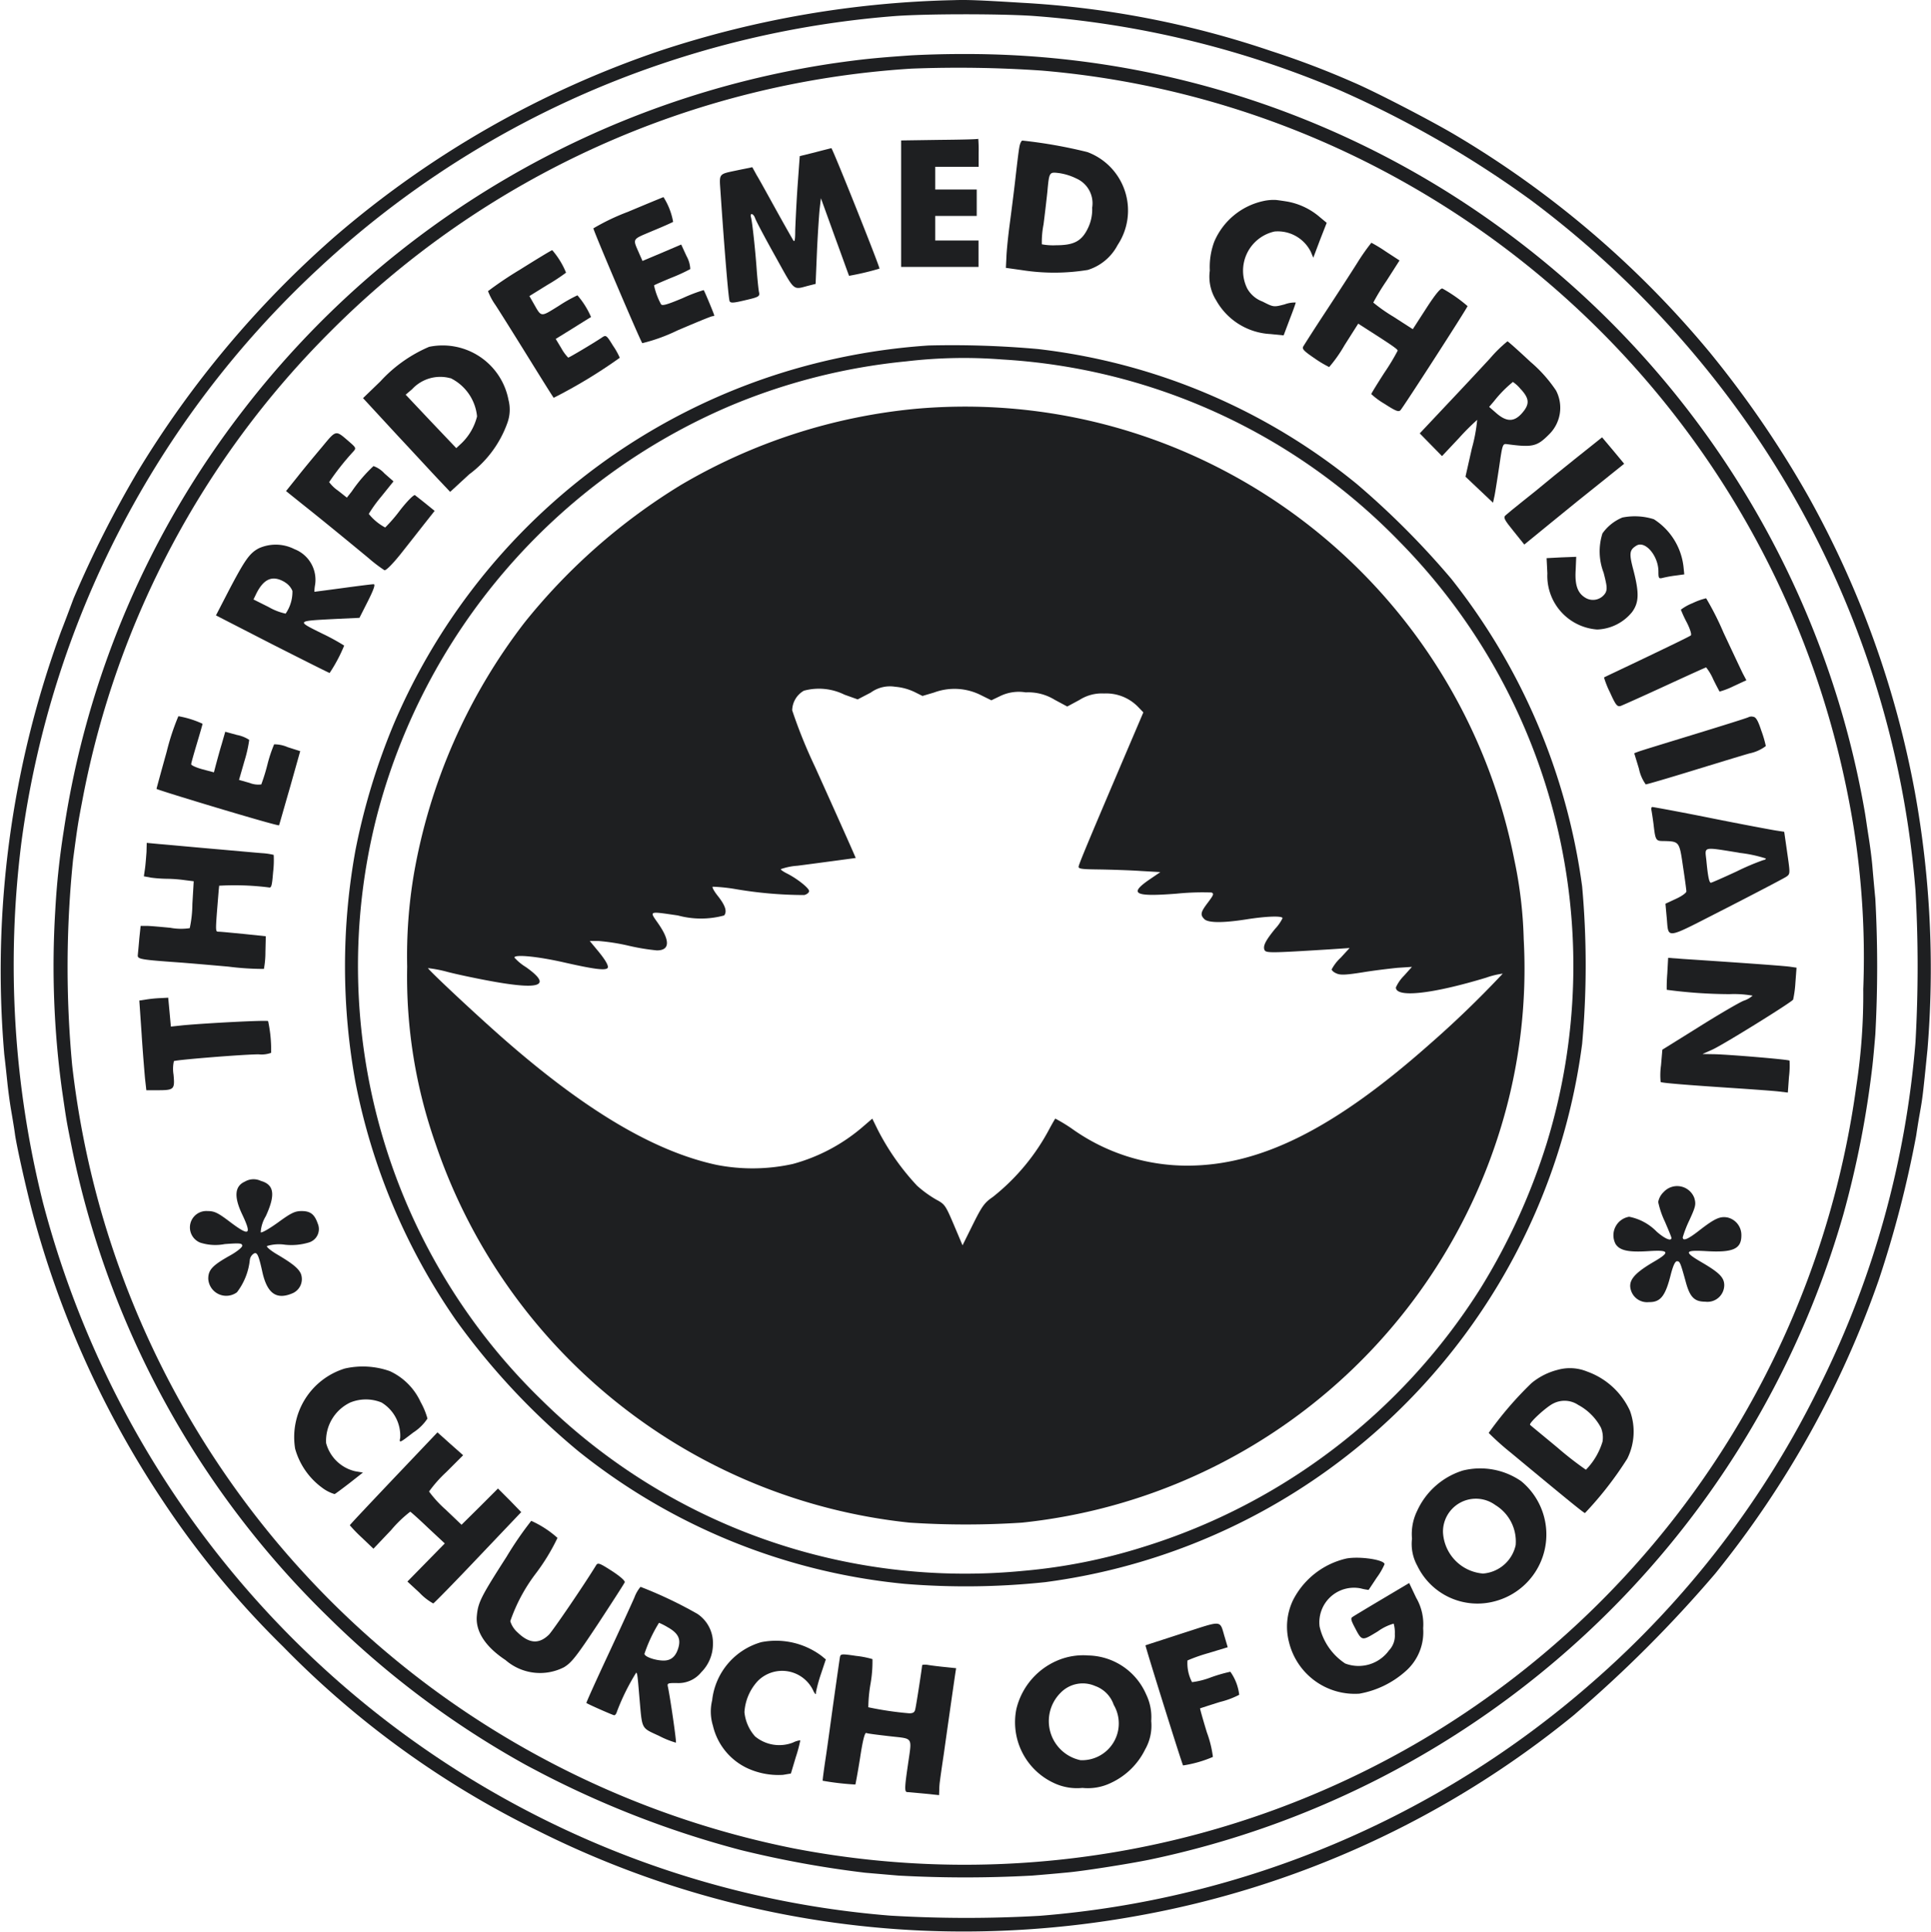
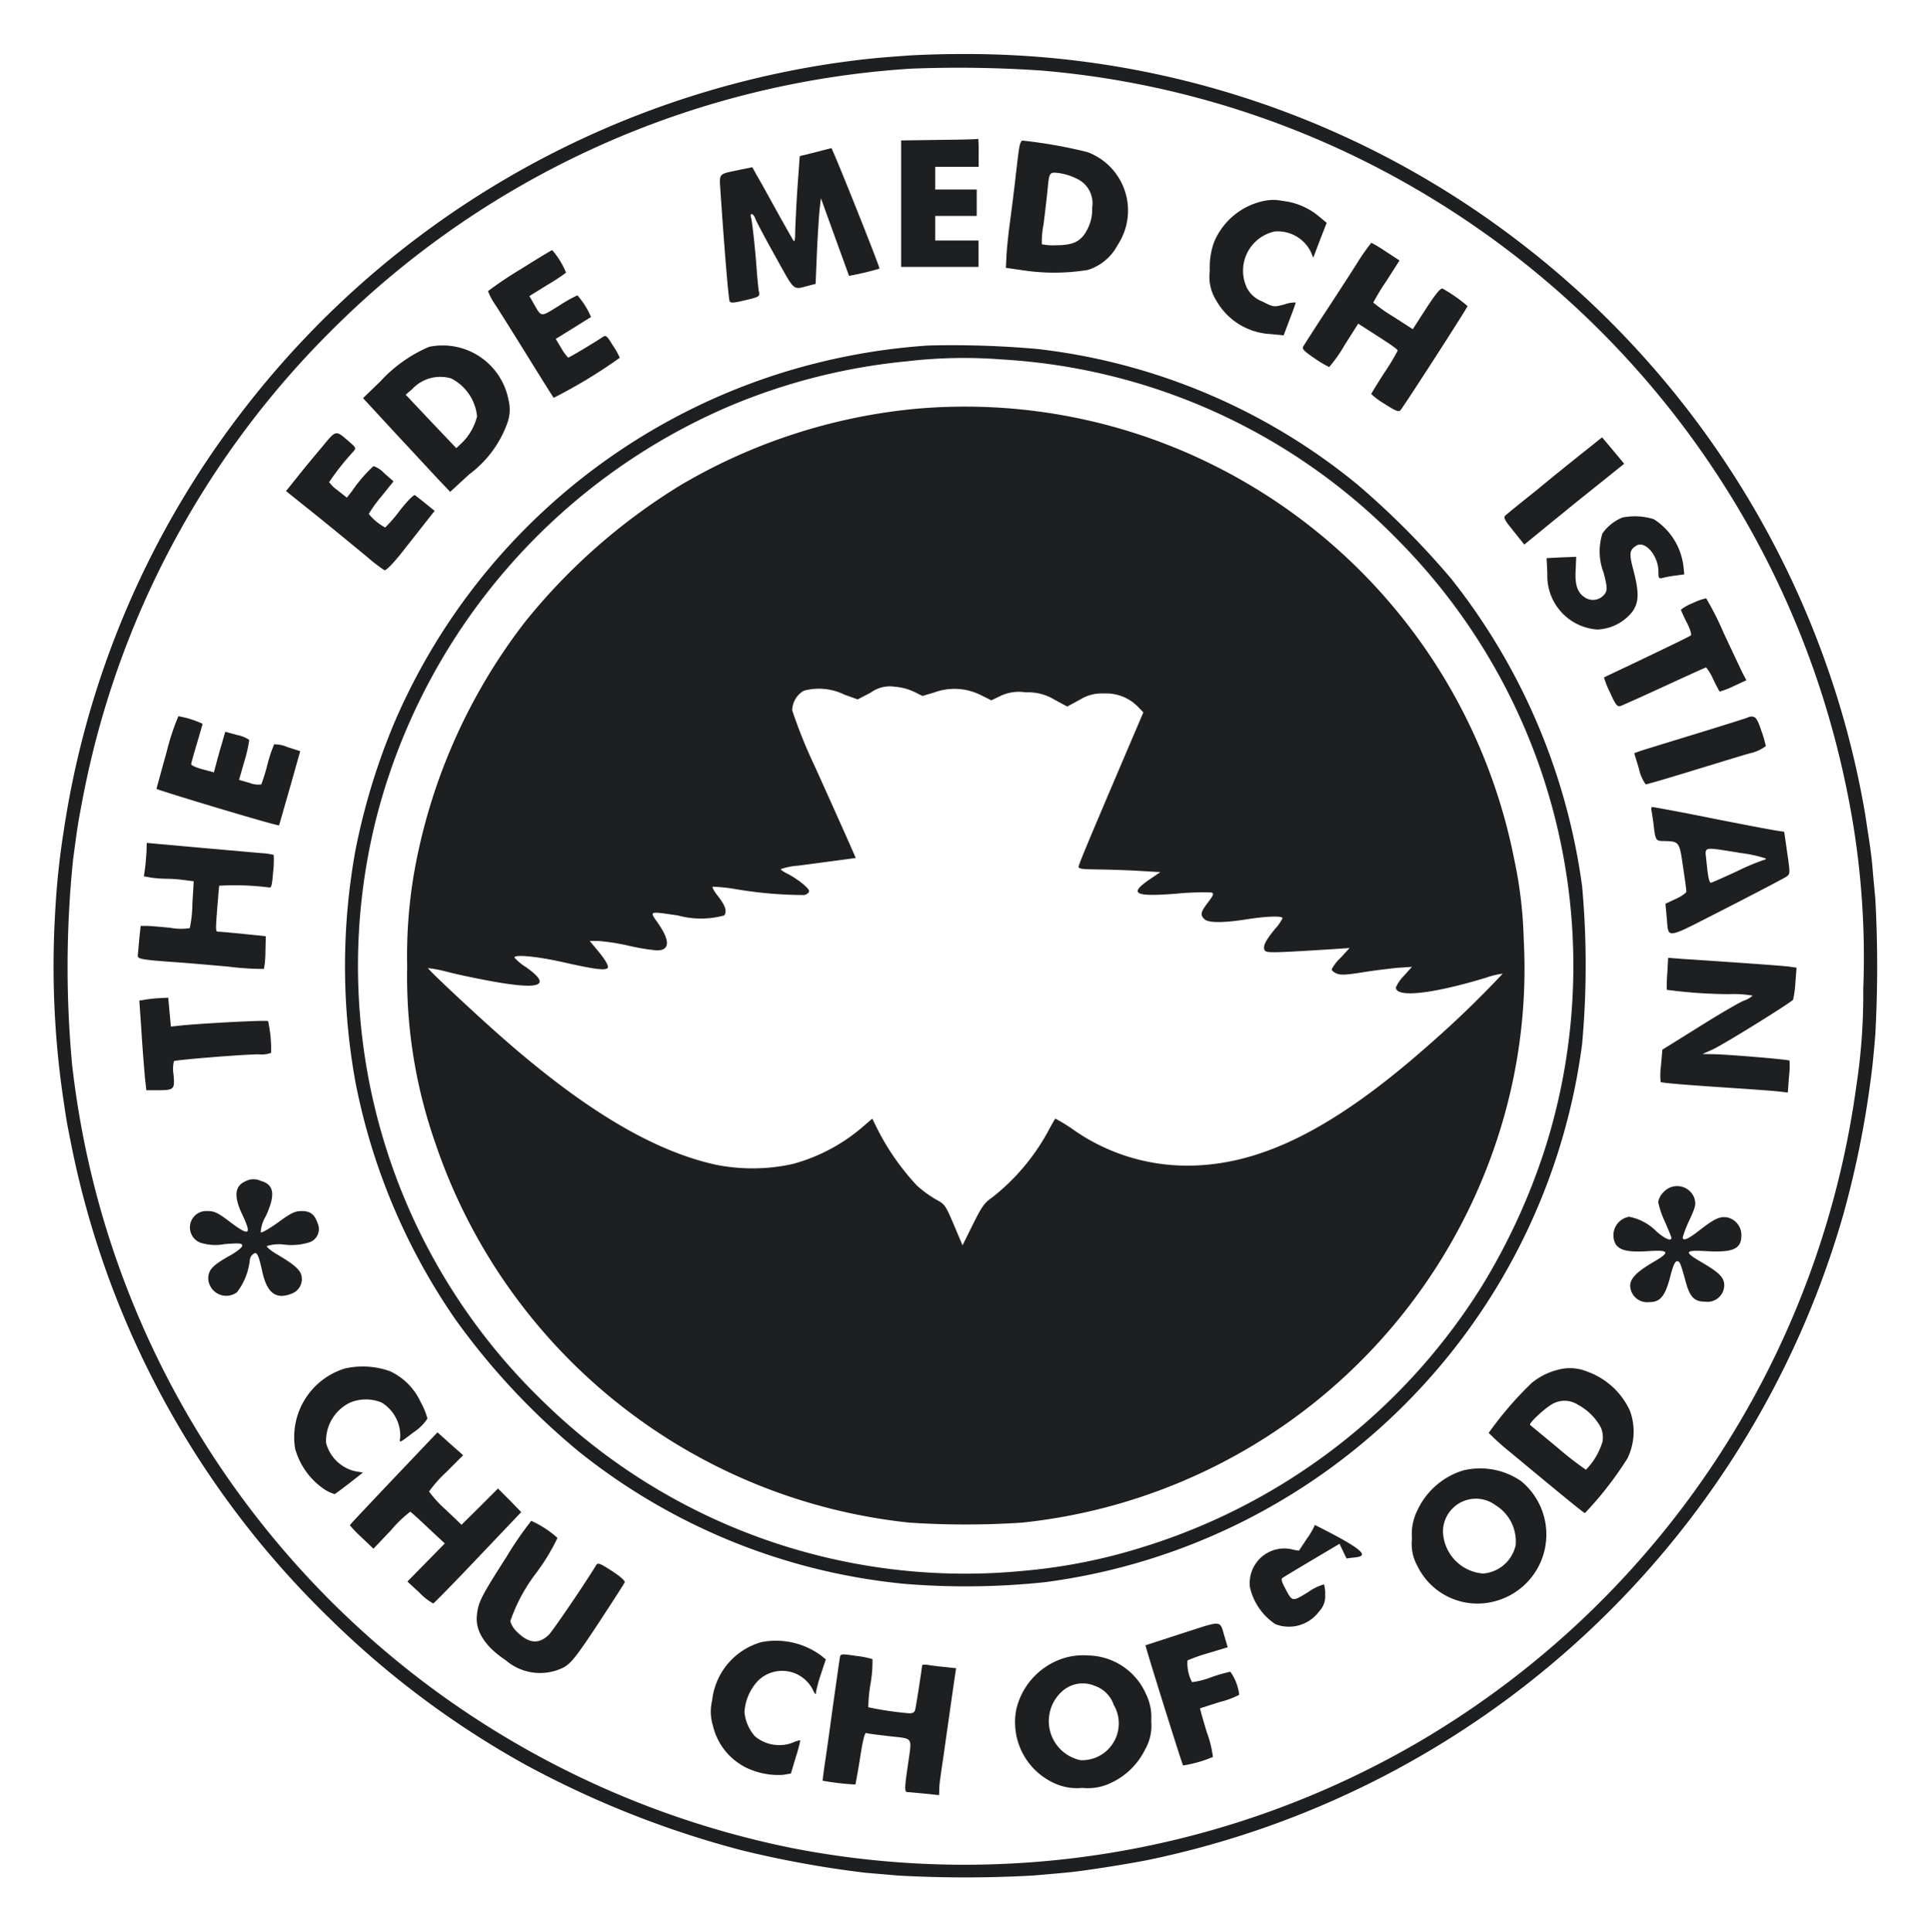
<svg xmlns="http://www.w3.org/2000/svg" width="67.983" height="68" viewBox="0 0 67.983 68">
  <g id="rccg-logo-b" transform="translate(-0.712 1023.377)">
-     <path id="Path_14742" data-name="Path 14742" d="M34.3-1023.372a35.314,35.314,0,0,0-10.369,1.788A34.482,34.482,0,0,0,12.5-1015.05a35.272,35.272,0,0,0-6.946,8.282,38.023,38.023,0,0,0-2.253,4.46c-.053.14-.246.665-.439,1.157a34.612,34.612,0,0,0-2,14.889c.047.386.093.844.113,1.03s.073.618.133.964.12.718.133.831c.073.485.386,1.868.6,2.692a34.182,34.182,0,0,0,4.626,10.236,31.749,31.749,0,0,0,4.208,5.092,32.411,32.411,0,0,0,9,6.5,33.457,33.457,0,0,0,13.467,3.5,34.228,34.228,0,0,0,7.511-.5A33.642,33.642,0,0,0,56.1-962.984a44.936,44.936,0,0,0,5-5,34.522,34.522,0,0,0,5.756-10.336,38.237,38.237,0,0,0,1.316-5.072c.02-.133.073-.485.126-.778.1-.565.106-.6.273-2.26a34.76,34.76,0,0,0-.445-9.073,34.008,34.008,0,0,0-3.749-10.4,36.1,36.1,0,0,0-3.483-5.085,34.465,34.465,0,0,0-8.947-7.637c-.864-.512-2.838-1.535-3.589-1.854a30.424,30.424,0,0,0-2.891-1.1,32.864,32.864,0,0,0-8.774-1.7C35.076-1023.379,34.737-1023.385,34.3-1023.372Zm2.732.552a33.885,33.885,0,0,1,10.861,2.626,36.55,36.55,0,0,1,6.733,3.875,34.59,34.59,0,0,1,8.023,8.455,33.315,33.315,0,0,1,5.5,15.833,47.665,47.665,0,0,1,0,5.338,33.128,33.128,0,0,1-3.337,12.031,33.2,33.2,0,0,1-8.089,10.549,33.515,33.515,0,0,1-19.4,8.176,45.223,45.223,0,0,1-5.284-.007,33.3,33.3,0,0,1-9.179-2.074A33.744,33.744,0,0,1,5.291-973.334a34.111,34.111,0,0,1-3.064-7.7,34.474,34.474,0,0,1-.764-12.669A33.6,33.6,0,0,1,11.9-1013.9a33.339,33.339,0,0,1,12.131-7.238,33.83,33.83,0,0,1,8.209-1.675C33.388-1022.893,35.86-1022.893,37.03-1022.82Z" transform="translate(0 0)" fill="#1e1f21" />
    <path id="Path_14743" data-name="Path 14743" d="M59.185-994.763c-1.216.086-1.662.133-2.645.272A32.214,32.214,0,0,0,35.754-982.3a31.921,31.921,0,0,0-6.335,14.823,27.231,27.231,0,0,0-.3,2.825,32.039,32.039,0,0,0,.239,6.315c.146,1,.146,1.024.3,1.795a31.961,31.961,0,0,0,9.073,16.75,31.832,31.832,0,0,0,6.946,5.2,34.075,34.075,0,0,0,7.571,3,36.366,36.366,0,0,0,4.387.8l1.163.1a43.013,43.013,0,0,0,4.719,0c.405-.033.944-.08,1.2-.106.512-.04,2.174-.3,2.918-.452A32.294,32.294,0,0,0,92.067-953.95a34.26,34.26,0,0,0,1.024-5.218c.027-.219.073-.731.106-1.13a44.211,44.211,0,0,0,0-4.786c-.04-.405-.086-.924-.106-1.163s-.08-.7-.133-1.03-.106-.718-.133-.864a31.969,31.969,0,0,0-.931-3.9,32.277,32.277,0,0,0-11.406-16.292,31.926,31.926,0,0,0-19.462-6.481C60.421-994.816,59.59-994.789,59.185-994.763Zm4.666.532A31.393,31.393,0,0,1,76.792-990.2a31.8,31.8,0,0,1,14.384,17.495,32.361,32.361,0,0,1,1.25,5.065,29.129,29.129,0,0,1,.346,5.743,21.335,21.335,0,0,1-.246,3.43,31.721,31.721,0,0,1-15.281,23A31.736,31.736,0,0,1,55.11-931.65a32,32,0,0,1-12.8-5.69,31.771,31.771,0,0,1-11.626-16.91,31.985,31.985,0,0,1-.97-4.972,37.142,37.142,0,0,1,.033-7.239c.16-1.2.166-1.243.339-2.147a31.575,31.575,0,0,1,8.734-16.451A31.669,31.669,0,0,1,59.264-994.3,42.691,42.691,0,0,1,63.851-994.231Z" transform="translate(-26.462 -26.661)" fill="#1e1f21" />
    <path id="Path_14744" data-name="Path 14744" d="M479.349-949.769l-1.349.02v4.453h2.725v-.931H479.2v-.864h1.462v-.931H479.2v-.8h1.529v-.5a4.467,4.467,0,0,0-.013-.485C480.7-949.789,480.087-949.776,479.349-949.769Z" transform="translate(-445.563 -68.684)" fill="#1e1f21" />
    <path id="Path_14745" data-name="Path 14745" d="M533.972-948.754c-.027.14-.086.638-.14,1.117s-.146,1.19-.2,1.6-.106.911-.113,1.13l-.02.392.565.08a7.326,7.326,0,0,0,2.32-.007,1.781,1.781,0,0,0,1.05-.878,2.195,2.195,0,0,0-1.064-3.27,16.868,16.868,0,0,0-2.286-.405C534.045-949,533.992-948.887,533.972-948.754Zm2,1.09a.952.952,0,0,1,.565,1.03,1.5,1.5,0,0,1-.16.745c-.213.432-.485.578-1.1.578a2.192,2.192,0,0,1-.512-.033,3.229,3.229,0,0,1,.06-.7c.047-.366.106-.877.133-1.13.066-.718.066-.718.405-.678A2.036,2.036,0,0,1,535.973-947.664Z" transform="translate(-497.374 -69.433)" fill="#1e1f21" />
    <path id="Path_14746" data-name="Path 14746" d="M385.29-944.754l-.538.133-.08,1.1c-.04.6-.073,1.3-.08,1.536,0,.306-.02.406-.066.332-.033-.053-.306-.532-.6-1.063s-.6-1.09-.691-1.236l-.153-.279-.452.093c-.771.166-.711.086-.665.818.14,2.061.279,3.736.319,3.809s.166.053.558-.04c.459-.106.505-.133.479-.266-.02-.073-.053-.412-.08-.738-.047-.7-.159-1.748-.206-1.914s.086-.14.146.033c.027.086.339.678.7,1.323.718,1.289.611,1.2,1.19,1.05l.239-.06.047-1.117c.027-.611.073-1.289.093-1.5l.047-.4.492,1.363c.273.744.492,1.363.5,1.369a9.554,9.554,0,0,0,1.07-.253c.027-.033-1.655-4.247-1.695-4.241C385.842-944.894,385.589-944.834,385.29-944.754Z" transform="translate(-355.884 -73.26)" fill="#1e1f21" />
-     <path id="Path_14747" data-name="Path 14747" d="M316.216-918.481A7.724,7.724,0,0,0,315-917.9c0,.086,1.655,3.968,1.722,4.042a6.135,6.135,0,0,0,1.23-.445c.651-.279,1.2-.505,1.243-.505s.06-.013.06-.027c0-.033-.339-.851-.372-.891a5.669,5.669,0,0,0-.731.279c-.538.226-.731.286-.771.219a2.459,2.459,0,0,1-.246-.665c.013-.013.3-.14.625-.273a6.135,6.135,0,0,0,.651-.3,1.025,1.025,0,0,0-.133-.459l-.186-.405-.685.292-.678.286-.106-.239c-.246-.572-.286-.5.459-.818.372-.153.7-.3.725-.319a2.4,2.4,0,0,0-.339-.871C317.446-918.993,316.881-918.761,316.216-918.481Z" transform="translate(-293.397 -97.439)" fill="#1e1f21" />
    <path id="Path_14748" data-name="Path 14748" d="M643.381-917.438A2.442,2.442,0,0,0,641.653-916a2.559,2.559,0,0,0-.153,1.01,1.56,1.56,0,0,0,.226,1.05,2.324,2.324,0,0,0,1.908,1.183l.465.047.213-.565c.12-.306.213-.572.213-.592a1.033,1.033,0,0,0-.392.066c-.386.1-.386.1-.778-.1a1.023,1.023,0,0,1-.538-.459,1.413,1.413,0,0,1,.964-2.007,1.3,1.3,0,0,1,1.276.718l.086.206.233-.618.239-.611-.233-.193a2.411,2.411,0,0,0-1.137-.552c-.159-.027-.346-.053-.419-.06A1.666,1.666,0,0,0,643.381-917.438Z" transform="translate(-598.195 -98.861)" fill="#1e1f21" />
    <path id="Path_14749" data-name="Path 14749" d="M692.686-894.176c-.253.4-.771,1.2-1.15,1.775s-.711,1.1-.745,1.157c-.053.086.027.166.4.419a3.888,3.888,0,0,0,.512.306,4.894,4.894,0,0,0,.538-.764l.485-.764.352.226c.811.519,1.037.671,1.037.725a7.838,7.838,0,0,1-.465.771c-.253.392-.465.738-.465.758a2.787,2.787,0,0,0,.472.346c.392.253.492.292.558.219.113-.126,2.36-3.609,2.36-3.663a5.309,5.309,0,0,0-.884-.618c-.066-.02-.253.206-.572.7l-.472.731-.691-.445a5.709,5.709,0,0,1-.7-.492,8.2,8.2,0,0,1,.465-.764l.459-.718-.479-.312a5.33,5.33,0,0,0-.512-.312A7.508,7.508,0,0,0,692.686-894.176Z" transform="translate(-644.196 -119.937)" fill="#1e1f21" />
    <path id="Path_14750" data-name="Path 14750" d="M260.313-890.209a13.08,13.08,0,0,0-1.117.751,2.18,2.18,0,0,0,.259.485c.153.233.665,1.05,1.143,1.821s.884,1.422.911,1.449a17.92,17.92,0,0,0,2.326-1.409,2.52,2.52,0,0,0-.239-.426c-.233-.379-.246-.385-.4-.279-.332.219-1.143.7-1.177.7a1.512,1.512,0,0,1-.239-.326l-.2-.332.612-.379c.339-.213.618-.385.631-.392a2.932,2.932,0,0,0-.479-.764,5.185,5.185,0,0,0-.658.372c-.658.406-.6.412-.9-.113l-.133-.233.632-.392a6.732,6.732,0,0,0,.658-.432,2.847,2.847,0,0,0-.485-.791C261.43-890.9,260.918-890.588,260.313-890.209Z" transform="translate(-241.303 -123.671)" fill="#1e1f21" />
-     <path id="Path_14751" data-name="Path 14751" d="M755.179-842.1c-.312.339-1,1.077-1.522,1.628l-.957,1.017.392.4.392.4.6-.638a8.172,8.172,0,0,1,.638-.638,5.654,5.654,0,0,1-.186,1l-.226,1,.485.459.485.458.053-.246c.027-.133.1-.6.166-1.037.113-.784.12-.8.279-.778.891.12,1.05.08,1.462-.332a1.313,1.313,0,0,0,.259-1.555,4.873,4.873,0,0,0-.9-1.01c-.419-.392-.784-.718-.811-.724A4.687,4.687,0,0,0,755.179-842.1Zm1.09,1.1c.292.326.306.519.033.831s-.538.319-.9.007l-.259-.226.166-.193a4.284,4.284,0,0,1,.671-.685A1.3,1.3,0,0,1,756.269-840.994Z" transform="translate(-702.004 -168.666)" fill="#1e1f21" />
    <path id="Path_14752" data-name="Path 14752" d="M195.326-840.706a4.966,4.966,0,0,0-1.715,1.216L193-838.9l1.2,1.3c.665.711,1.349,1.456,1.535,1.648l.332.352.671-.618a3.87,3.87,0,0,0,1.343-1.808,1.37,1.37,0,0,0,.04-.811A2.359,2.359,0,0,0,195.326-840.706Zm.751,1.1a1.683,1.683,0,0,1,.937,1.349,1.981,1.981,0,0,1-.538.937l-.193.18-.891-.937-.891-.944.226-.193A1.349,1.349,0,0,1,196.078-839.6Z" transform="translate(-179.507 -170.462)" fill="#1e1f21" />
    <path id="Path_14753" data-name="Path 14753" d="M203.993-840.639a22.348,22.348,0,0,0-5.284,1,21.978,21.978,0,0,0-13.527,12.29,23.1,23.1,0,0,0-1.363,4.473,22.833,22.833,0,0,0,0,8.176,22.083,22.083,0,0,0,3.53,8.362,24.709,24.709,0,0,0,4.314,4.62,21.673,21.673,0,0,0,11.5,4.673,26.5,26.5,0,0,0,4.932-.06,21.893,21.893,0,0,0,9.957-3.948,22,22,0,0,0,8.953-15,30.883,30.883,0,0,0,0-5.544,22.214,22.214,0,0,0-4.606-10.828,29.052,29.052,0,0,0-3.317-3.33,21.656,21.656,0,0,0-11.233-4.759A33.9,33.9,0,0,0,203.993-840.639Zm2.592.492a21.212,21.212,0,0,1,14,6.421,21.276,21.276,0,0,1,5.171,21.177,22.377,22.377,0,0,1-2.32,5.085,21.577,21.577,0,0,1-11.885,9.12,19.689,19.689,0,0,1-4.2.838,21.23,21.23,0,0,1-16.976-6.009,21.292,21.292,0,0,1-5.816-20.513,21.6,21.6,0,0,1,12.43-14.477,21.322,21.322,0,0,1,6.215-1.575A17.347,17.347,0,0,1,206.585-840.147Z" transform="translate(-170.592 -170.576)" fill="#1e1f21" />
    <path id="Path_14754" data-name="Path 14754" d="M234.414-807.82a19.982,19.982,0,0,0-8.289,2.685,21.209,21.209,0,0,0-5.5,4.839,20.153,20.153,0,0,0-3.9,8.874,17.279,17.279,0,0,0-.233,3.237,17.716,17.716,0,0,0,1,6.242,19.8,19.8,0,0,0,16.684,13.334,30.34,30.34,0,0,0,3.962,0,19.773,19.773,0,0,0,16.863-13.926,19.163,19.163,0,0,0,.8-6.614,15.211,15.211,0,0,0-.332-2.8,19.771,19.771,0,0,0-10.163-13.666A19.6,19.6,0,0,0,234.414-807.82Zm-.073,9.964.293.146.405-.12a2.068,2.068,0,0,1,1.615.073l.405.2.319-.153a1.5,1.5,0,0,1,.891-.126,1.774,1.774,0,0,1,1.017.259l.445.239.432-.233a1.459,1.459,0,0,1,.864-.226,1.562,1.562,0,0,1,1.19.465l.193.2-.505,1.183c-1.369,3.211-1.775,4.174-1.775,4.254s.186.086.751.093c.405.007,1.057.027,1.436.053l.691.04-.332.226c-.8.538-.612.651.911.532a9.108,9.108,0,0,1,1.223-.04c.093.04.073.086-.126.352-.259.339-.279.432-.126.585.133.133.645.14,1.489.007.718-.113,1.263-.126,1.263-.04a1.528,1.528,0,0,1-.259.372c-.332.406-.432.6-.379.738.047.12.16.12,2.3-.013l.7-.047-.312.339a1.556,1.556,0,0,0-.319.412c0,.04.073.106.173.146.133.06.326.053.911-.04.405-.067.964-.133,1.236-.16l.505-.033-.286.319a1.375,1.375,0,0,0-.279.405c0,.372,1.276.233,3.184-.346a2.781,2.781,0,0,1,.578-.14,35.932,35.932,0,0,1-2.606,2.512c-3.337,2.951-5.929,4.247-8.5,4.247a6.976,6.976,0,0,1-4.075-1.31,5.749,5.749,0,0,0-.572-.346c-.013.013-.106.173-.206.359a7.56,7.56,0,0,1-1.994,2.4c-.292.2-.379.319-.7.964l-.366.738-.306-.724c-.292-.685-.319-.725-.618-.884a4.017,4.017,0,0,1-.678-.492,8.629,8.629,0,0,1-1.389-1.981l-.186-.379-.332.286a6.3,6.3,0,0,1-2.466,1.31,6.584,6.584,0,0,1-2.679.033c-2.2-.472-4.64-1.921-7.558-4.487-1.05-.924-2.632-2.413-2.606-2.44a4.473,4.473,0,0,1,.685.133c.359.093.97.219,1.356.292,1.914.366,2.36.213,1.4-.465a1.811,1.811,0,0,1-.4-.332c0-.12.831-.04,1.788.18,1,.226,1.4.279,1.489.193.06-.06-.06-.279-.366-.645l-.259-.312h.3a7.314,7.314,0,0,1,1.064.166,7.581,7.581,0,0,0,1,.166c.459,0,.472-.339.04-.957-.306-.439-.346-.425.7-.273a3.1,3.1,0,0,0,1.628,0c.113-.14.04-.359-.233-.7-.126-.16-.2-.3-.166-.312a6.1,6.1,0,0,1,.778.08,14.452,14.452,0,0,0,2.439.213c.093-.02.173-.086.173-.14,0-.106-.432-.445-.778-.618-.12-.06-.219-.126-.219-.153a2.187,2.187,0,0,1,.585-.12c.319-.04.911-.12,1.309-.173s.738-.1.744-.1-.425-.977-1.436-3.217a17.617,17.617,0,0,1-.8-1.981.814.814,0,0,1,.412-.691,2.029,2.029,0,0,1,1.429.14l.465.166.459-.239a1.147,1.147,0,0,1,.857-.206A1.957,1.957,0,0,1,234.34-797.856Z" transform="translate(-201.445 -201.168)" fill="#1e1f21" />
    <path id="Path_14755" data-name="Path 14755" d="M153.47-793.452c-.253.3-.645.771-.864,1.05l-.405.505.572.459c.545.432,1.243,1,2.326,1.894a5.239,5.239,0,0,0,.565.432c.053.02.273-.2.552-.545.253-.319.631-.8.838-1.064l.379-.479-.312-.253c-.173-.14-.346-.272-.379-.3s-.259.186-.532.538a5.439,5.439,0,0,1-.518.6,1.859,1.859,0,0,1-.578-.479,4.9,4.9,0,0,1,.432-.6l.439-.545-.319-.279a.94.94,0,0,0-.386-.259,5.208,5.208,0,0,0-.764.891l-.173.219-.312-.246a1.3,1.3,0,0,1-.312-.3,9.255,9.255,0,0,1,.857-1.083c.1-.113.086-.133-.16-.346C153.942-794.05,153.975-794.063,153.47-793.452Z" transform="translate(-141.419 -214.193)" fill="#1e1f21" />
    <path id="Path_14756" data-name="Path 14756" d="M800.067-791.036c-.525.419-1.03.831-1.123.911s-.405.333-.7.565-.572.465-.625.512c-.08.073-.033.16.286.552l.379.472.944-.771c.518-.425,1.309-1.064,1.761-1.422l.811-.651-.386-.465-.392-.465Z" transform="translate(-743.907 -216.184)" fill="#1e1f21" />
    <path id="Path_14757" data-name="Path 14757" d="M822.472-749.92a1.612,1.612,0,0,0-.7.558,2.082,2.082,0,0,0,.04,1.383c.12.465.133.578.066.711a.516.516,0,0,1-.671.193c-.3-.16-.412-.439-.379-.99l.02-.472-.525.02-.518.027.027.538a1.892,1.892,0,0,0,1.755,1.974,1.66,1.66,0,0,0,1.23-.618c.239-.332.253-.658.047-1.462-.16-.6-.146-.718.1-.871.306-.193.778.352.778.911,0,.246.013.259.166.219a4.145,4.145,0,0,1,.452-.08l.292-.04-.027-.266a2.287,2.287,0,0,0-1.044-1.675A2.231,2.231,0,0,0,822.472-749.92Z" transform="translate(-764.643 -255.239)" fill="#1e1f21" />
-     <path id="Path_14758" data-name="Path 14758" d="M116.609-734.813c-.326.173-.485.4-1.044,1.462l-.465.9,1.981,1.017c1.09.552,2,1.01,2.021,1.01a5.475,5.475,0,0,0,.512-.964,7.569,7.569,0,0,0-.778-.425c-.911-.452-.924-.439.465-.512l.851-.04.3-.592c.206-.412.266-.591.2-.591s-.538.06-1.077.133-1,.133-1.01.133a1.551,1.551,0,0,1,.027-.259,1.158,1.158,0,0,0-.731-1.243A1.449,1.449,0,0,0,116.609-734.813Zm.924,1.2a.637.637,0,0,1,.259.3,1.35,1.35,0,0,1-.239.8,2.056,2.056,0,0,1-.6-.233l-.532-.266.106-.219C116.795-733.756,117.107-733.875,117.533-733.616Z" transform="translate(-106.785 -269.263)" fill="#1e1f21" />
    <path id="Path_14759" data-name="Path 14759" d="M853.407-706.433a1.754,1.754,0,0,0-.419.233,4.37,4.37,0,0,0,.206.445c.113.219.179.425.146.459s-.725.366-1.542.758-1.5.711-1.516.724a3.269,3.269,0,0,0,.213.532c.2.445.253.505.372.472.073-.027.771-.339,1.555-.7s1.436-.658,1.456-.658a1.838,1.838,0,0,1,.246.412c.113.233.219.425.226.439a2.734,2.734,0,0,0,.485-.186l.459-.213-.126-.239c-.066-.133-.372-.784-.678-1.436a10.238,10.238,0,0,0-.612-1.21A2.254,2.254,0,0,0,853.407-706.433Z" transform="translate(-793.099 -295.715)" fill="#1e1f21" />
    <path id="Path_14760" data-name="Path 14760" d="M83.959-642.757c-.193.691-.352,1.276-.359,1.309s4.287,1.329,4.314,1.283c.007-.007.173-.6.379-1.31l.366-1.3-.439-.14a1.18,1.18,0,0,0-.479-.1,4.916,4.916,0,0,0-.233.7,6.842,6.842,0,0,1-.219.711.822.822,0,0,1-.412-.053l-.372-.106.193-.671a4.676,4.676,0,0,0,.166-.738,1.191,1.191,0,0,0-.432-.173l-.412-.113-.126.439c-.073.239-.16.565-.2.711l-.073.279-.4-.106c-.219-.06-.4-.14-.4-.18s.093-.366.2-.724.2-.678.2-.7a3.389,3.389,0,0,0-.851-.266A8.317,8.317,0,0,0,83.959-642.757Z" transform="translate(-77.378 -354.16)" fill="#1e1f21" />
    <path id="Path_14761" data-name="Path 14761" d="M870.328-643.884c-.02.02-.871.286-1.894.6s-1.914.585-1.994.618l-.14.053.166.545a1.438,1.438,0,0,0,.239.552c.04,0,.744-.206,1.569-.459s1.755-.538,2.081-.631a1.428,1.428,0,0,0,.578-.259,3.927,3.927,0,0,0-.16-.545c-.113-.346-.186-.472-.279-.485A.243.243,0,0,0,870.328-643.884Z" transform="translate(-808.053 -354.249)" fill="#1e1f21" />
    <path id="Path_14762" data-name="Path 14762" d="M875.269-595.887c.013.066.047.286.073.485.066.578.08.6.352.6.558.013.558.013.685.891.067.439.12.837.12.884s-.159.166-.365.259l-.372.173.04.439c.086.831-.14.857,2.094-.279,1.09-.558,2.041-1.057,2.12-1.11.14-.1.14-.1.033-.844l-.106-.738-.306-.047c-.166-.027-1.2-.219-2.293-.439S875.328-596,875.3-596,875.249-595.947,875.269-595.887Zm3.084,1.5a4.724,4.724,0,0,1,.944.2c0,.026-.04.053-.08.053a8.44,8.44,0,0,0-.944.4c-.472.219-.884.4-.911.4-.06,0-.106-.219-.159-.784C877.15-594.617,877.05-594.6,878.353-594.391Z" transform="translate(-816.416 -398.969)" fill="#1e1f21" />
    <path id="Path_14763" data-name="Path 14763" d="M73.992-576.681c-.013.173-.033.439-.053.585l-.04.273.253.047a4.8,4.8,0,0,0,.558.04,5.052,5.052,0,0,1,.625.047l.319.04-.047.8a4.152,4.152,0,0,1-.093.851,2.07,2.07,0,0,1-.685-.013c-.346-.033-.718-.067-.838-.067h-.206l-.047.445c-.02.253-.047.512-.053.585-.013.14.086.16,1.482.259.273.02,1.044.086,1.715.146a9.822,9.822,0,0,0,1.243.08,3.19,3.19,0,0,0,.053-.592l.013-.558-.764-.08c-.419-.04-.818-.08-.891-.08-.126-.007-.126.06-.007-1.4.007-.093.02-.193.02-.219a9.592,9.592,0,0,1,1.748.06c.093.027.113-.06.153-.545a3.51,3.51,0,0,0,.02-.6,2.285,2.285,0,0,0-.392-.06c-.193-.013-.977-.086-1.748-.153s-1.6-.146-1.861-.166L74-577Z" transform="translate(-68.122 -416.706)" fill="#1e1f21" />
    <path id="Path_14764" data-name="Path 14764" d="M880.37-515.548a5.707,5.707,0,0,0-.02.572,17.129,17.129,0,0,0,2.213.153,3.761,3.761,0,0,1,.811.053.892.892,0,0,1-.319.18c-.173.073-.891.492-1.589.931l-1.27.791-.047.552a2.463,2.463,0,0,0-.013.585c.033.033.818.1,2.739.226.585.04,1.216.086,1.4.106l.339.04.04-.552a3.14,3.14,0,0,0,.02-.572c-.033-.04-2.187-.219-2.665-.226l-.4-.007.359-.16c.379-.173,2.772-1.655,2.832-1.755a3.792,3.792,0,0,0,.08-.592l.04-.532-.226-.033c-.193-.027-1.223-.106-3.756-.273l-.538-.04Z" transform="translate(-820.959 -473.558)" fill="#1e1f21" />
    <path id="Path_14765" data-name="Path 14765" d="M74.766-494.94l-.266.04.08,1.163c.04.638.1,1.349.12,1.575l.047.419h.405c.578,0,.6-.033.552-.552a1.254,1.254,0,0,1,.013-.472c.08-.047,2.466-.239,2.984-.239a.988.988,0,0,0,.439-.053,4.787,4.787,0,0,0-.106-1.117c-.033-.04-2.087.066-2.984.146l-.439.047-.047-.512L75.517-495l-.246.013A4.6,4.6,0,0,0,74.766-494.94Z" transform="translate(-68.883 -493.256)" fill="#1e1f21" />
    <path id="Path_14766" data-name="Path 14766" d="M103.195-398.772c-.359.16-.392.532-.093,1.157.346.731.259.784-.452.246-.412-.312-.532-.366-.771-.366a.577.577,0,0,0-.259,1.11,1.737,1.737,0,0,0,.864.053c.532-.04.618-.033.618.06,0,.053-.186.206-.425.339-.618.346-.771.505-.771.818a.634.634,0,0,0,1.01.479,2.257,2.257,0,0,0,.452-1.13.313.313,0,0,1,.106-.206c.14-.113.193-.027.332.6.166.771.492,1.01,1.05.778a.543.543,0,0,0,.312-.691c-.086-.193-.286-.359-.864-.7-.2-.12-.352-.246-.332-.279a1.447,1.447,0,0,1,.631-.047,2.125,2.125,0,0,0,.851-.08.492.492,0,0,0,.306-.665c-.113-.326-.259-.439-.565-.439-.233,0-.366.06-.831.4-.306.219-.578.379-.612.346a1.235,1.235,0,0,1,.179-.565c.346-.751.3-1.11-.173-1.243A.6.6,0,0,0,103.195-398.772Z" transform="translate(-93.862 -583.01)" fill="#1e1f21" />
    <path id="Path_14767" data-name="Path 14767" d="M856.964-394.953a.648.648,0,0,0-.193.352,3.082,3.082,0,0,0,.233.685c.126.292.233.552.233.578,0,.133-.239.027-.519-.219a1.846,1.846,0,0,0-.97-.525.661.661,0,0,0-.479.957c.146.233.452.3,1.17.253s.764.033.193.366c-.751.439-.951.7-.8,1.07a.594.594,0,0,0,.611.359c.412.007.585-.213.778-1,.08-.293.146-.439.213-.439.1,0,.12.053.3.7.146.558.306.724.691.724a.591.591,0,0,0,.671-.578c0-.273-.173-.445-.8-.811s-.6-.432.14-.392c.971.06,1.263-.073,1.263-.552a.632.632,0,0,0-.492-.632c-.266-.047-.452.04-1,.465-.392.306-.572.379-.572.233a4.067,4.067,0,0,1,.239-.612c.219-.479.233-.552.166-.778A.645.645,0,0,0,856.964-394.953Z" transform="translate(-797.68 -586.463)" fill="#1e1f21" />
    <path id="Path_14768" data-name="Path 14768" d="M158-299.607a2.525,2.525,0,0,0-1.748,2.825,2.549,2.549,0,0,0,.957,1.376,1.359,1.359,0,0,0,.432.219c.033-.013.273-.193.532-.392l.465-.366-.279-.047a1.386,1.386,0,0,1-1.017-.99,1.493,1.493,0,0,1,.851-1.429,1.456,1.456,0,0,1,1.1,0,1.367,1.367,0,0,1,.658,1.243c-.04.193-.033.193.459-.186a1.7,1.7,0,0,0,.5-.492,2.592,2.592,0,0,0-.239-.578,2.216,2.216,0,0,0-1.083-1.09A2.852,2.852,0,0,0,158-299.607Z" transform="translate(-145.149 -675.595)" fill="#1e1f21" />
    <path id="Path_14769" data-name="Path 14769" d="M791.623-298.729a2.355,2.355,0,0,0-.917.465,12.429,12.429,0,0,0-1.509,1.755,9.535,9.535,0,0,0,.784.7c2.047,1.7,2.566,2.12,2.606,2.12a12.358,12.358,0,0,0,1.489-1.914,2.133,2.133,0,0,0,.093-1.688,2.624,2.624,0,0,0-1.5-1.376A1.6,1.6,0,0,0,791.623-298.729Zm.718,1.23a1.946,1.946,0,0,1,.811.811.918.918,0,0,1,.053.485,2.4,2.4,0,0,1-.585.99,11.774,11.774,0,0,1-1-.778c-.512-.425-.951-.784-.964-.8-.066-.053.578-.645.824-.758A.864.864,0,0,1,792.341-297.5Z" transform="translate(-736.074 -676.426)" fill="#1e1f21" />
    <path id="Path_14770" data-name="Path 14770" d="M187.542-263.178c-.844.891-1.542,1.628-1.542,1.648a5.261,5.261,0,0,0,.412.425l.419.4.625-.658a4.309,4.309,0,0,1,.671-.645c.027.013.312.266.631.572l.585.545-.658.671-.658.671.425.392a2,2,0,0,0,.485.379c.033-.013.744-.738,1.575-1.615l1.522-1.6-.406-.419-.412-.412-.638.638-.645.638-.572-.545a4.085,4.085,0,0,1-.572-.625,4.5,4.5,0,0,1,.6-.678l.6-.6-.452-.4-.452-.405Z" transform="translate(-172.972 -708.154)" fill="#1e1f21" />
    <path id="Path_14771" data-name="Path 14771" d="M750.388-245.727a2.628,2.628,0,0,0-1.609,1.422,1.848,1.848,0,0,0-.18.977,1.581,1.581,0,0,0,.186.951,2.35,2.35,0,0,0,2.739,1.25,2.43,2.43,0,0,0,.917-4.227A2.538,2.538,0,0,0,750.388-245.727Zm1.137,1.21a1.5,1.5,0,0,1,.724,1.416,1.275,1.275,0,0,1-1.15,1,1.534,1.534,0,0,1-1.409-1.462A1.159,1.159,0,0,1,751.525-244.518Z" transform="translate(-698.176 -725.884)" fill="#1e1f21" />
    <path id="Path_14772" data-name="Path 14772" d="M254.252-216.73c-.891,1.389-1,1.6-1.044,2.061-.06.552.292,1.1,1.01,1.575a1.851,1.851,0,0,0,2.054.253c.266-.16.432-.366,1.21-1.542.492-.751.911-1.4.931-1.449s-.153-.206-.452-.4c-.425-.273-.492-.3-.552-.206-.452.738-1.522,2.3-1.662,2.446-.352.346-.7.319-1.11-.08a.869.869,0,0,1-.253-.392,5.971,5.971,0,0,1,.871-1.642,7.247,7.247,0,0,0,.791-1.29,3.587,3.587,0,0,0-.924-.6A12.174,12.174,0,0,0,254.252-216.73Z" transform="translate(-235.707 -751.844)" fill="#1e1f21" />
-     <path id="Path_14773" data-name="Path 14773" d="M684.46-198.383a2.812,2.812,0,0,0-1.881,1.462,2.159,2.159,0,0,0-.146,1.476,2.384,2.384,0,0,0,2.479,1.821,3.31,3.31,0,0,0,1.628-.791,1.824,1.824,0,0,0,.618-1.509,1.856,1.856,0,0,0-.246-1.077l-.246-.518-.951.565c-.525.312-.99.592-1.037.625-.073.04-.067.1.04.312.292.558.259.552.844.2a1.785,1.785,0,0,1,.558-.273,1.128,1.128,0,0,1,.04.366.753.753,0,0,1-.206.578,1.322,1.322,0,0,1-1.542.459,2.118,2.118,0,0,1-.9-1.3,1.219,1.219,0,0,1,1.449-1.343,1.768,1.768,0,0,0,.279.053c0-.007.133-.2.279-.425a2.4,2.4,0,0,0,.279-.479C685.8-198.336,684.938-198.469,684.46-198.383Z" transform="translate(-636.342 -770.132)" fill="#1e1f21" />
-     <path id="Path_14774" data-name="Path 14774" d="M312.983-182.621c-.093.213-.512,1.13-.937,2.041s-.764,1.662-.751,1.668c.073.053.937.432.977.432s.08-.06.1-.133a7.841,7.841,0,0,1,.678-1.369c.04.04.047.106.113.9.1,1.123.047,1.03.691,1.329a3.216,3.216,0,0,0,.592.239c.027-.027-.2-1.582-.279-1.954-.033-.14-.013-.146.3-.146a1.031,1.031,0,0,0,.871-.379,1.408,1.408,0,0,0,.412-.984,1.234,1.234,0,0,0-.545-1.07A14.84,14.84,0,0,0,313.2-183,1.28,1.28,0,0,0,312.983-182.621Zm1.2,1.057c.339.2.439.392.352.7s-.253.459-.518.459c-.292,0-.678-.133-.678-.239a5.184,5.184,0,0,1,.512-1.09A2.294,2.294,0,0,1,314.18-181.564Z" transform="translate(-289.938 -784.517)" fill="#1e1f21" />
+     <path id="Path_14773" data-name="Path 14773" d="M684.46-198.383l-.246-.518-.951.565c-.525.312-.99.592-1.037.625-.073.04-.067.1.04.312.292.558.259.552.844.2a1.785,1.785,0,0,1,.558-.273,1.128,1.128,0,0,1,.04.366.753.753,0,0,1-.206.578,1.322,1.322,0,0,1-1.542.459,2.118,2.118,0,0,1-.9-1.3,1.219,1.219,0,0,1,1.449-1.343,1.768,1.768,0,0,0,.279.053c0-.007.133-.2.279-.425a2.4,2.4,0,0,0,.279-.479C685.8-198.336,684.938-198.469,684.46-198.383Z" transform="translate(-636.342 -770.132)" fill="#1e1f21" />
    <path id="Path_14775" data-name="Path 14775" d="M608.7-163.159c-.711.233-1.3.419-1.3.425-.02.007,1.289,4.194,1.323,4.227a4.274,4.274,0,0,0,1.05-.3,3.879,3.879,0,0,0-.213-.864c-.14-.459-.246-.838-.239-.844s.319-.106.7-.226a3.025,3.025,0,0,0,.678-.253,1.749,1.749,0,0,0-.312-.811,5.282,5.282,0,0,0-.691.2,2.816,2.816,0,0,1-.658.166,1.434,1.434,0,0,1-.16-.764,5.875,5.875,0,0,1,.738-.259l.678-.206-.1-.339C610-163.644,610.155-163.624,608.7-163.159Z" transform="translate(-566.359 -802.723)" fill="#1e1f21" />
    <path id="Path_14776" data-name="Path 14776" d="M378.969-154.53a2.4,2.4,0,0,0-1.728,2.047,1.686,1.686,0,0,0,.027.891,2.207,2.207,0,0,0,1.216,1.5,2.621,2.621,0,0,0,1.25.233l.279-.047.173-.578a4.916,4.916,0,0,0,.159-.592.754.754,0,0,0-.259.08,1.335,1.335,0,0,1-1.336-.219,1.506,1.506,0,0,1-.372-.851,1.774,1.774,0,0,1,.472-1.1,1.209,1.209,0,0,1,1.967.379c.073.113.08.113.08.013a5.219,5.219,0,0,1,.173-.631l.173-.518-.153-.126A2.677,2.677,0,0,0,378.969-154.53Z" transform="translate(-351.457 -811.039)" fill="#1e1f21" />
    <path id="Path_14777" data-name="Path 14777" d="M437-147.082c-.013.08-.106.725-.206,1.436s-.226,1.655-.293,2.094-.113.8-.106.811a9.671,9.671,0,0,0,1.15.133c.007-.013.086-.432.166-.937.093-.618.166-.9.219-.877s.412.066.818.113c.857.1.791-.007.645,1.024-.12.818-.12.944-.013.944.04,0,.312.027.6.053l.512.053.007-.193a2.229,2.229,0,0,1,.027-.326c.007-.073.067-.492.133-.931.1-.718.319-2.247.4-2.805l.033-.213-.386-.04c-.206-.02-.479-.053-.592-.073s-.219-.013-.219.013c0,.066-.2,1.369-.239,1.535-.02.113-.073.153-.213.153a11.713,11.713,0,0,1-1.442-.213,5.2,5.2,0,0,1,.08-.838,4.525,4.525,0,0,0,.066-.857,3.272,3.272,0,0,0-.578-.113C437.043-147.215,437.023-147.208,437-147.082Z" transform="translate(-406.719 -817.95)" fill="#1e1f21" />
    <path id="Path_14778" data-name="Path 14778" d="M539.957-146.632a2.481,2.481,0,0,0-1.629,1.788,2.357,2.357,0,0,0,1.31,2.586,1.9,1.9,0,0,0,1.017.179,1.859,1.859,0,0,0,1.01-.179,2.521,2.521,0,0,0,1.2-1.177,1.691,1.691,0,0,0,.213-1,1.829,1.829,0,0,0-.179-.937,2.27,2.27,0,0,0-2.034-1.369A2.318,2.318,0,0,0,539.957-146.632Zm1.143.964a1.07,1.07,0,0,1,.658.665,1.294,1.294,0,0,1-1.17,1.948,1.406,1.406,0,0,1-.7-2.373A1.085,1.085,0,0,1,541.1-145.668Z" transform="translate(-501.836 -818.36)" fill="#1e1f21" />
  </g>
</svg>